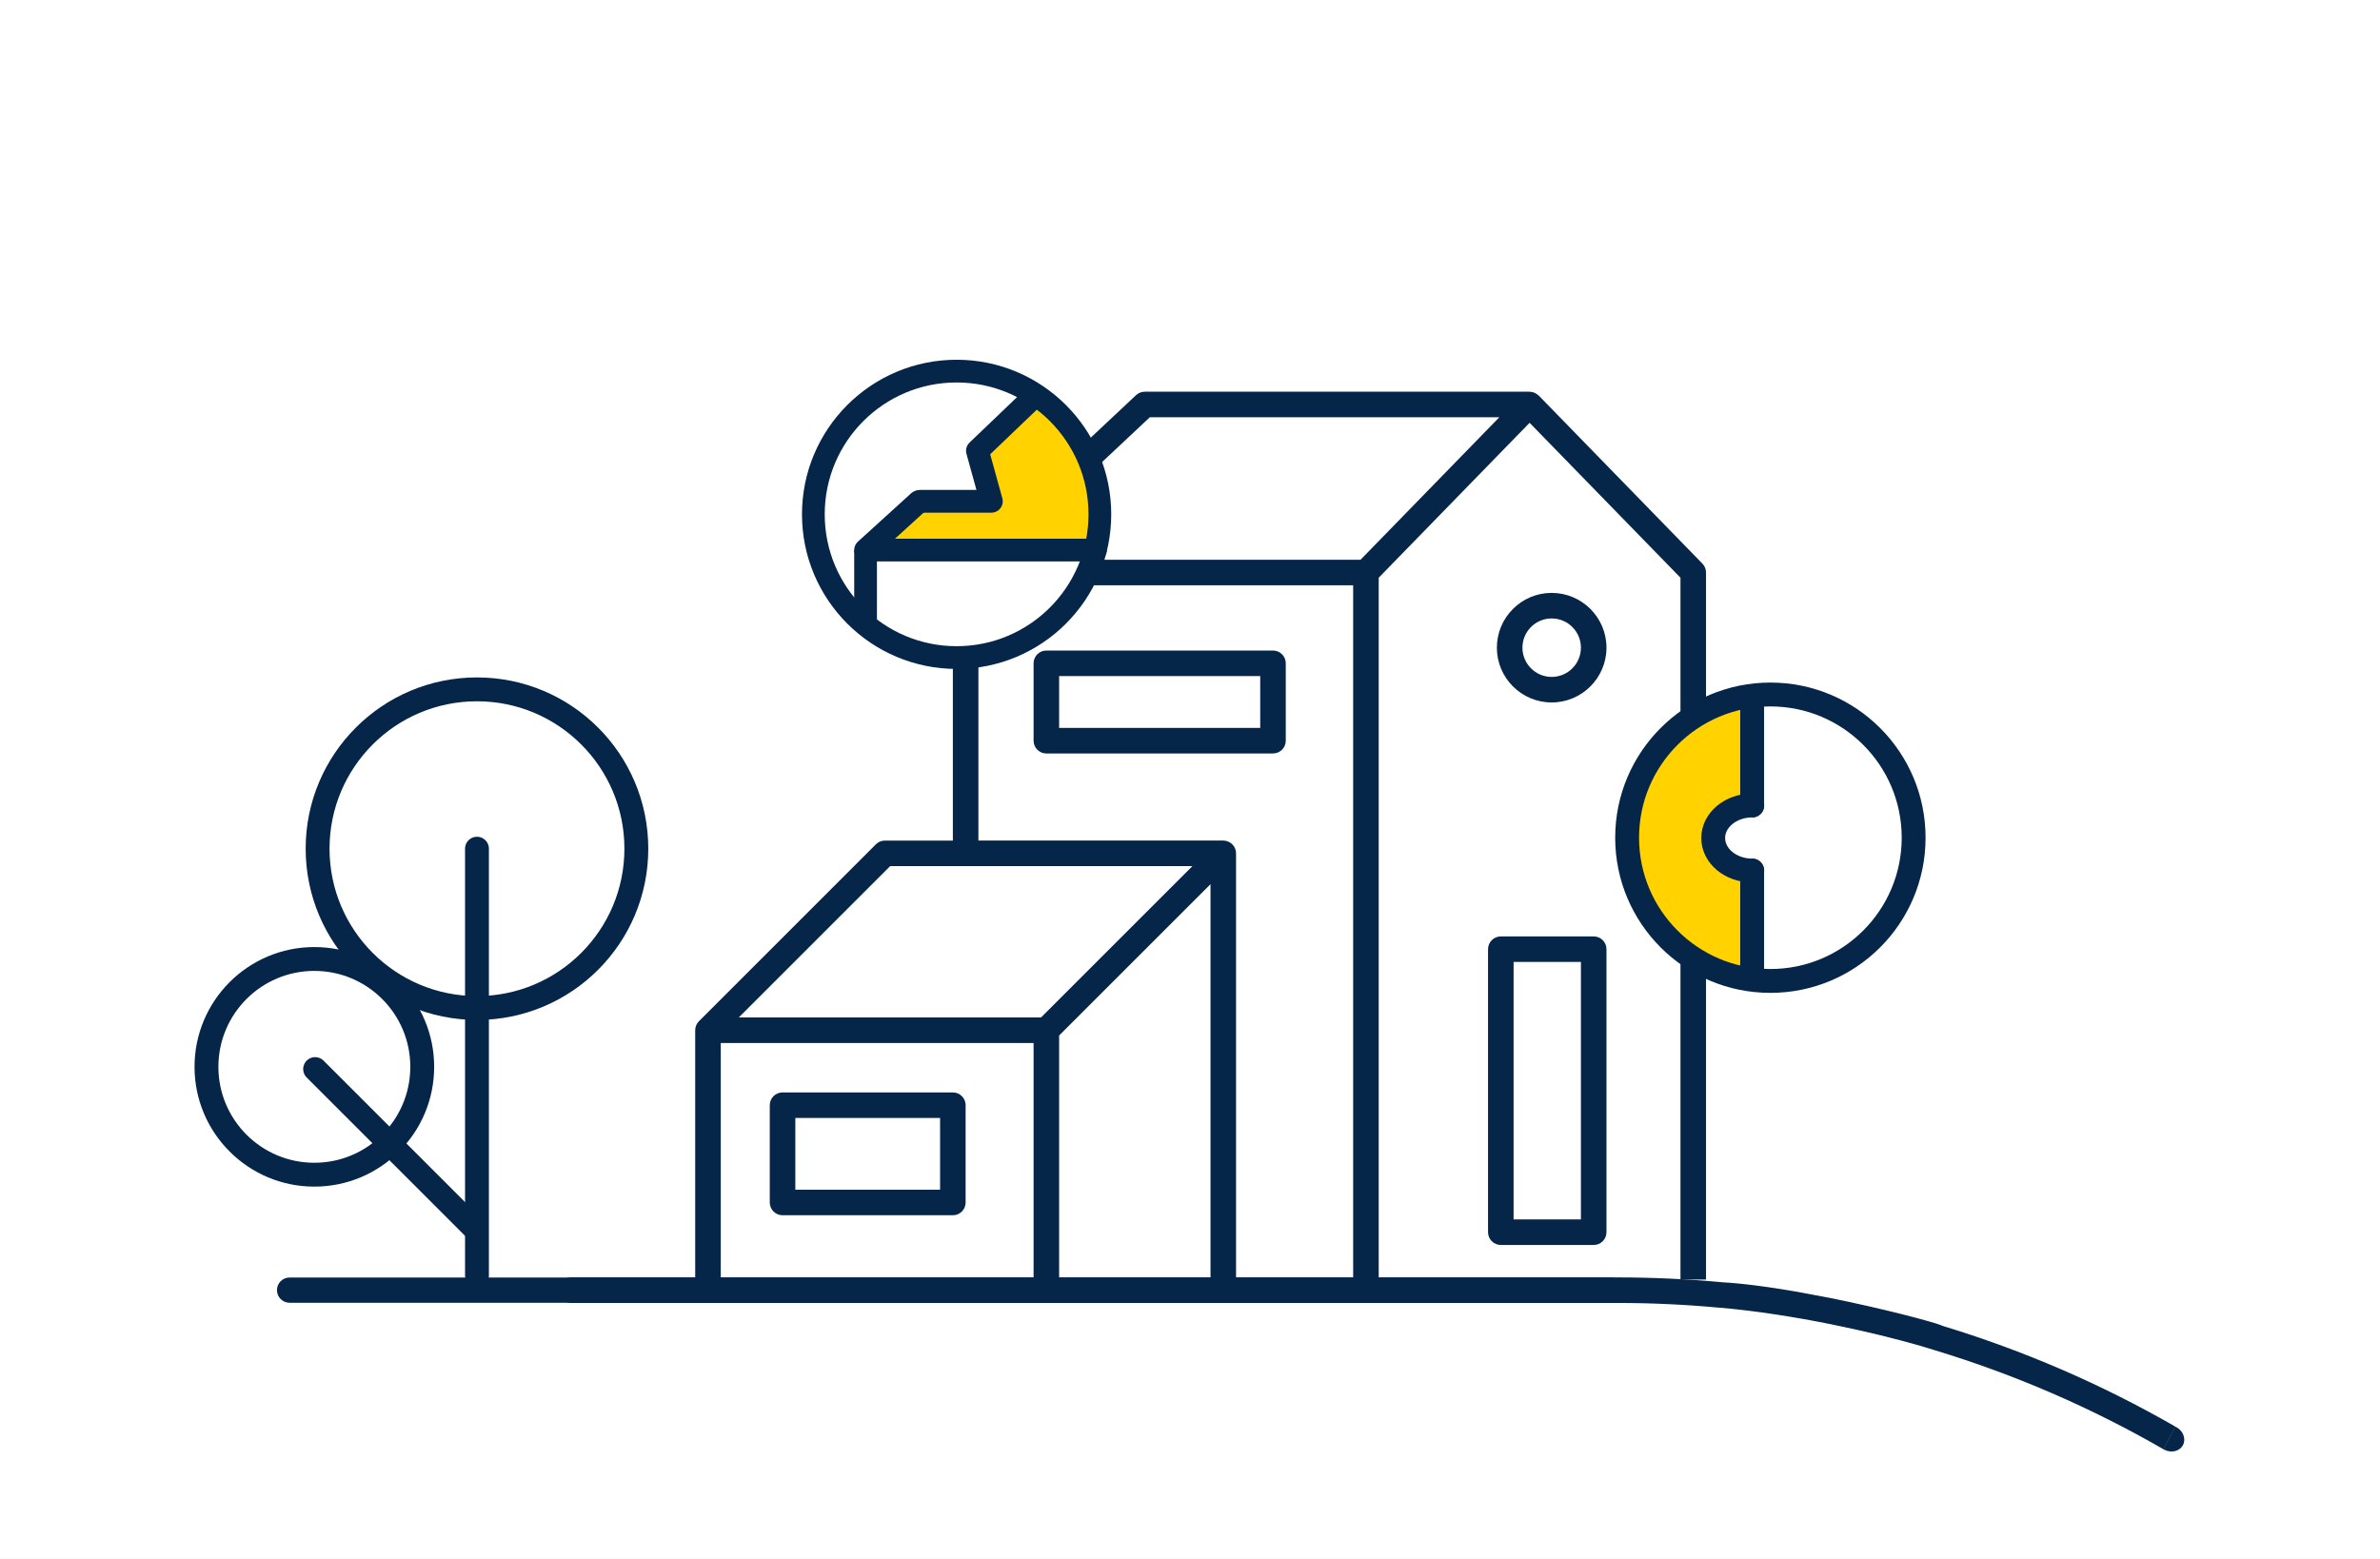
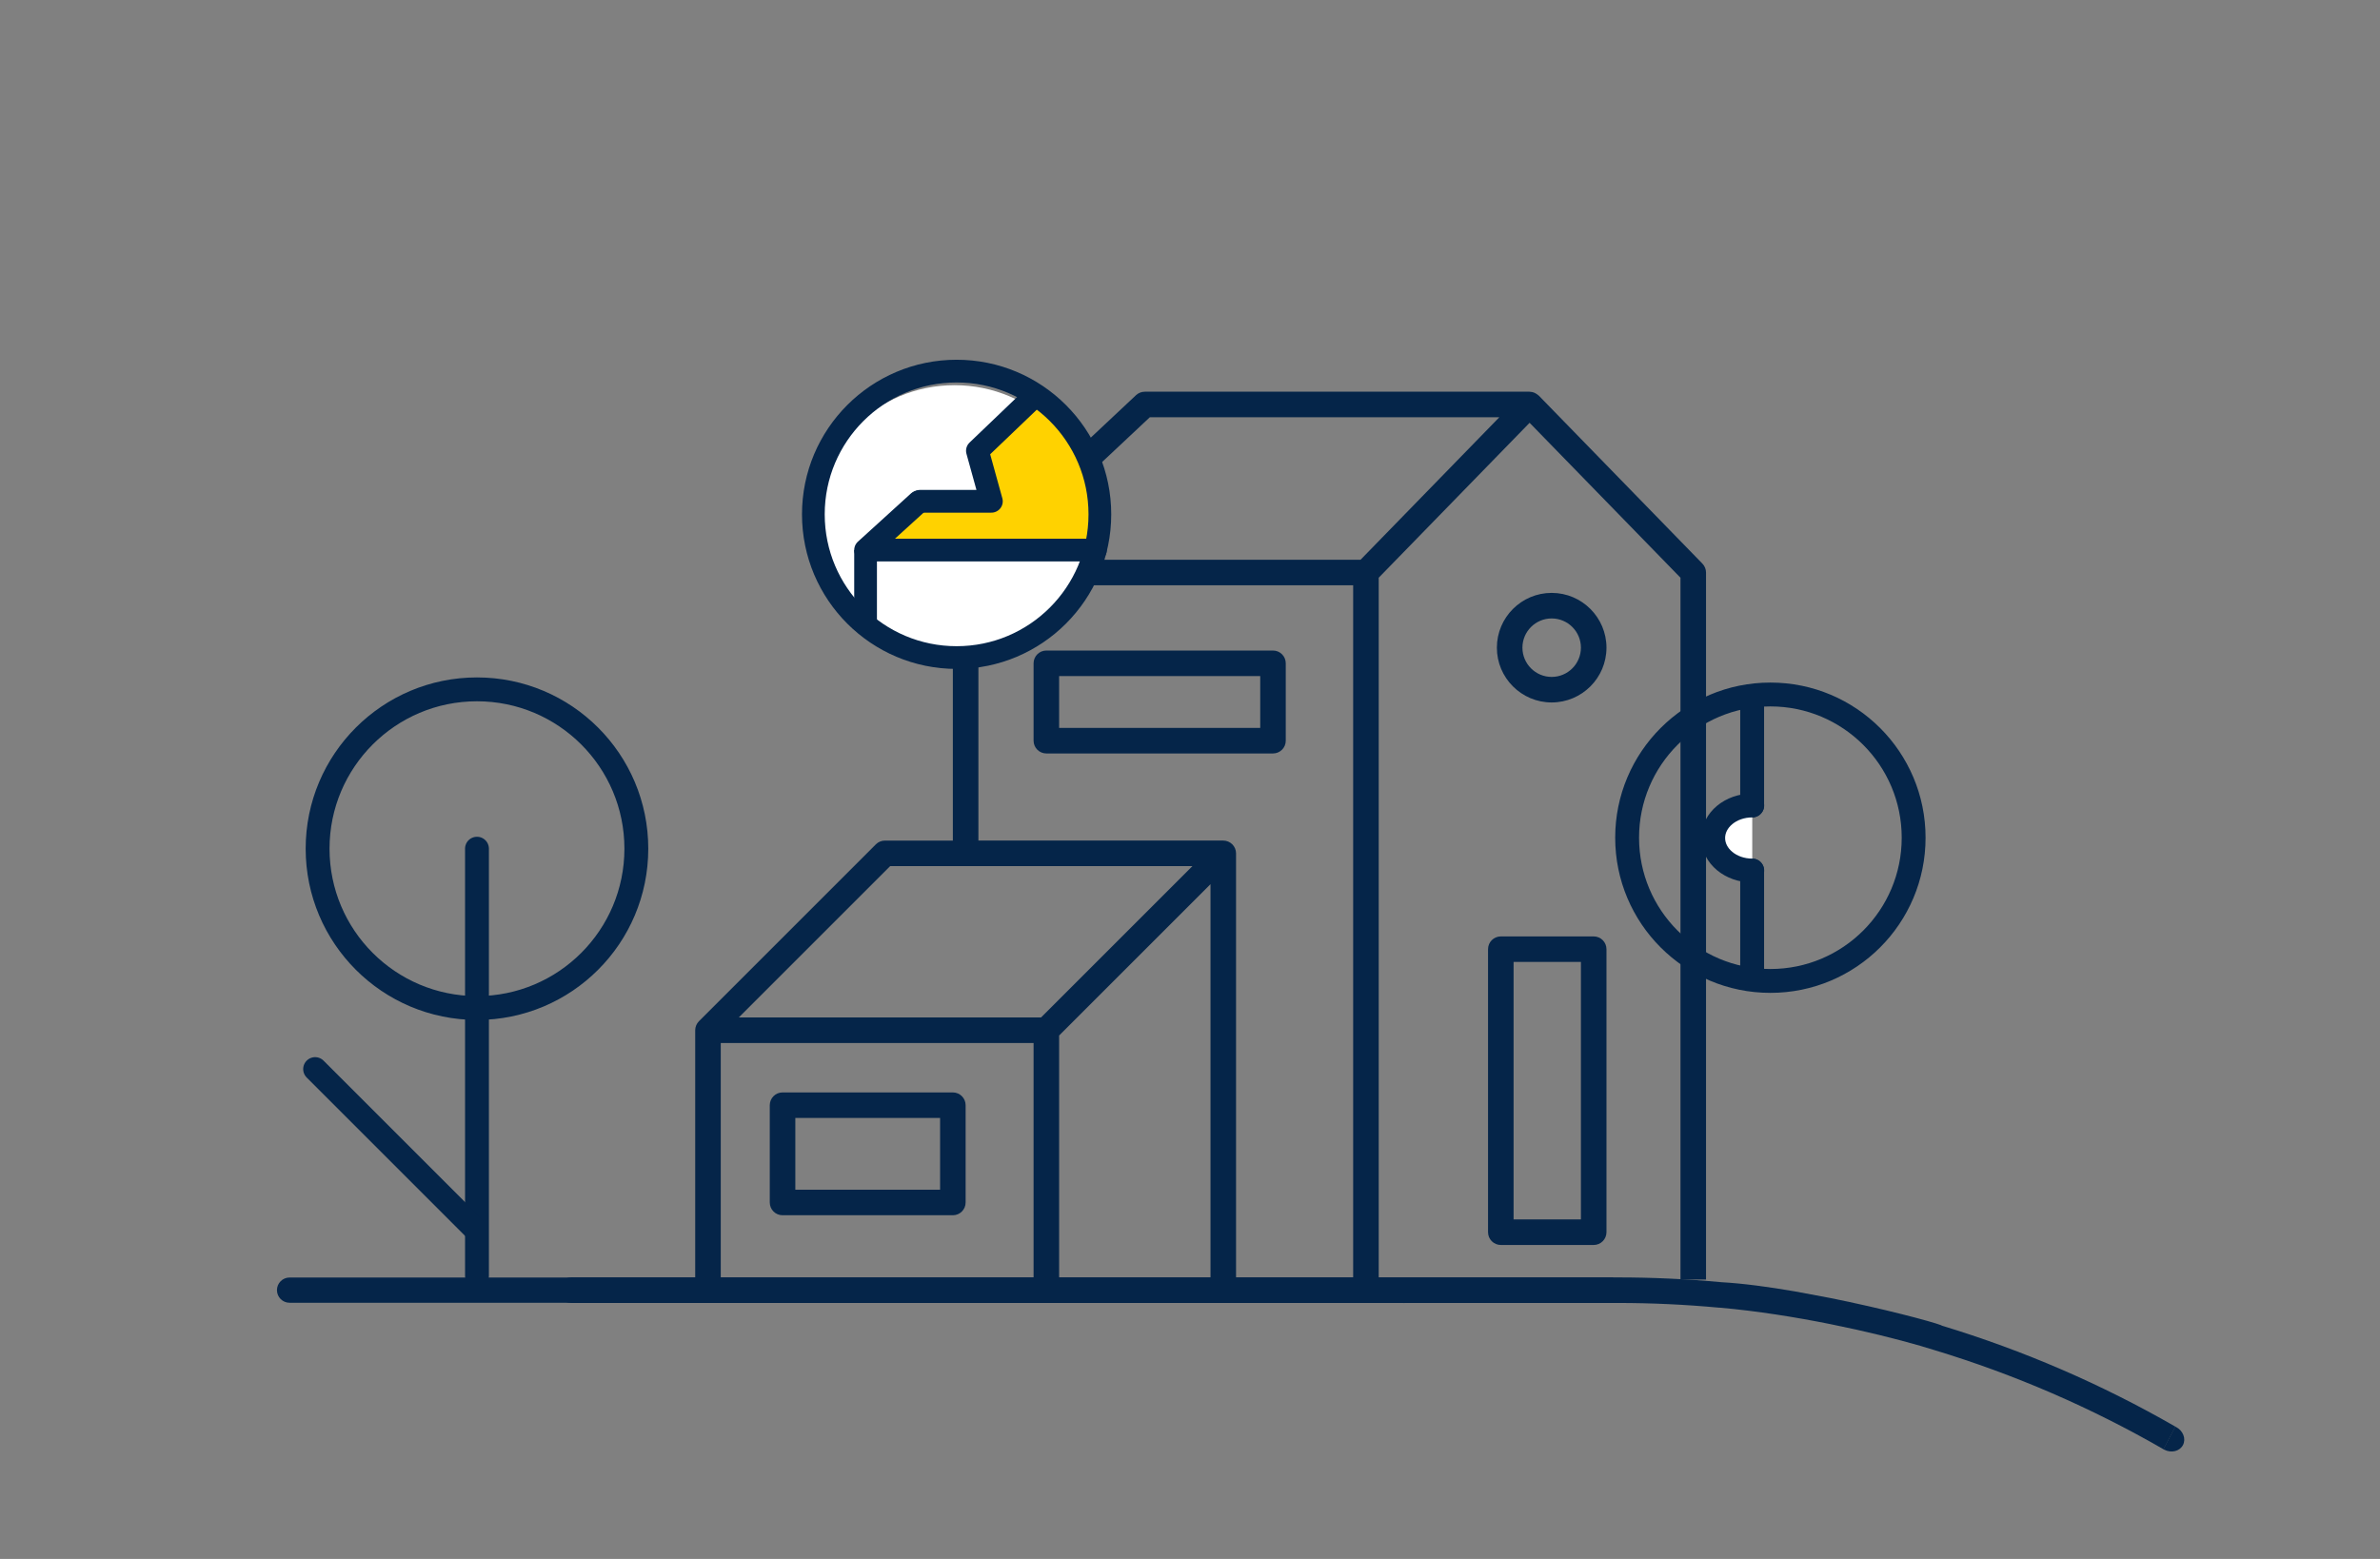
<svg xmlns="http://www.w3.org/2000/svg" width="377" height="247" viewBox="0 0 377 247" fill="none">
  <rect x="0" y="0" width="377" height="247" fill="#808080" stroke="none" />
-   <rect width="377" height="247" transform="matrix(-1 0 0 1 377 0)" fill="white" />
  <path d="M75.554 159.712C61.612 159.712 50.309 148.41 50.309 134.467C50.309 120.525 61.612 109.222 75.554 109.222C89.497 109.222 100.799 120.525 100.799 134.467C100.799 148.41 89.497 159.712 75.554 159.712Z" stroke="#052549" stroke-width="3.78" stroke-miterlimit="10" stroke-linecap="round" />
-   <path d="M49.794 186.12C40.356 186.12 32.705 178.469 32.705 169.031C32.705 159.593 40.356 151.942 49.794 151.942C59.232 151.942 66.883 159.593 66.883 169.031C66.883 178.469 59.232 186.12 49.794 186.12Z" stroke="#052549" stroke-width="3.78" stroke-miterlimit="10" stroke-linecap="round" />
  <path d="M75.555 134.467V202.107" stroke="#052549" stroke-width="3.78" stroke-miterlimit="10" stroke-linecap="round" />
  <path d="M49.916 169.386L75.356 194.826" stroke="#052549" stroke-width="3.78" stroke-miterlimit="10" stroke-linecap="round" />
  <path d="M266.193 95.371V93.861V91.534L242.293 66.989L218.392 91.535V169.011V180.72V202.732H214.346V92.734H154.984V133.18H193.772C194.037 133.18 194.298 133.234 194.544 133.337C195.039 133.54 195.433 133.934 195.639 134.431C195.741 134.678 195.795 134.941 195.795 135.203V202.732H191.749V140.09L167.769 164.07V202.732H163.723V165.256H114.171V202.732H110.122V163.233C110.122 162.97 110.176 162.707 110.277 162.461C110.382 162.212 110.529 161.987 110.716 161.802L138.741 133.776C139.12 133.396 139.633 133.184 140.172 133.184H150.936V90.715C150.936 90.704 150.941 90.695 150.941 90.684C150.944 90.511 150.997 90.346 151.044 90.178C151.069 90.09 151.069 89.995 151.105 89.912C151.143 89.82 151.22 89.748 151.274 89.662C151.36 89.523 151.438 89.379 151.555 89.266C151.564 89.257 151.565 89.246 151.575 89.237L179.951 62.611C180.326 62.258 180.823 62.064 181.338 62.064H242.294C242.294 62.064 242.305 62.068 242.311 62.068C242.336 62.068 242.359 62.077 242.383 62.077C242.597 62.086 242.802 62.132 242.997 62.206C243.063 62.23 243.121 62.264 243.185 62.294C243.349 62.375 243.497 62.48 243.634 62.6C243.668 62.633 243.711 62.644 243.744 62.676L269.667 89.302C270.034 89.681 270.24 90.185 270.24 90.715V93.865V95.375V202.734H266.193V95.371ZM141.008 137.227L117.029 161.206H164.905L188.885 137.227H141.008ZM182.137 66.11L158.074 88.688H215.514L237.499 66.11H182.137Z" fill="#052549" />
-   <path d="M280.68 154.782C268.14 154.782 257.974 144.616 257.974 132.077C257.974 119.537 268.14 109.371 280.68 109.371C293.219 109.371 303.385 119.537 303.385 132.077C303.385 144.616 293.219 154.782 280.68 154.782Z" fill="white" />
  <path d="M201.647 119.38H165.746C164.628 119.38 163.723 118.474 163.723 117.356V105.095C163.723 103.977 164.628 103.072 165.746 103.072H201.647C202.765 103.072 203.67 103.977 203.67 105.095V117.356C203.67 118.474 202.765 119.38 201.647 119.38ZM199.624 107.118H167.769V115.333H199.624V107.118Z" fill="#052549" />
  <path d="M151.197 105.661C138.872 105.661 128.88 95.669 128.88 83.344C128.88 71.019 138.872 61.028 151.197 61.028C163.522 61.028 173.513 71.019 173.513 83.344C173.513 95.669 163.522 105.661 151.197 105.661Z" fill="white" />
  <path d="M344.568 226.029L344.689 226.092C345.818 226.683 346.311 227.964 345.791 228.956C345.27 229.95 343.938 230.274 342.81 229.683L342.689 229.62L344.568 226.027V226.029Z" fill="#052549" />
  <path d="M90.572 202.395H256.278C261.71 202.395 267.216 202.651 272.647 203.153C276.08 203.342 280.157 203.896 284.293 204.607L289.873 205.65C298.311 207.345 305.909 209.363 307.511 209.979C307.545 209.993 307.562 210.025 307.596 210.04C320.523 213.96 332.915 219.317 344.589 226.038L342.714 229.631C331.266 223.025 319.114 217.764 306.431 213.917C305.387 213.604 304.23 213.247 304.16 213.229C296.726 211.082 284.194 208.227 272.46 207.194C272.399 207.194 272.336 207.194 272.271 207.187C266.964 206.694 261.584 206.443 256.276 206.443H222.49C222.459 206.445 222.432 206.461 222.402 206.461C222.371 206.461 222.344 206.447 222.314 206.443H90.57V202.397L90.572 202.395Z" fill="#052549" />
  <path d="M90.681 206.442H90.544C89.27 206.442 88.24 205.538 88.24 204.418C88.24 203.299 89.27 202.395 90.544 202.395H90.681V206.44V206.442Z" fill="#052549" />
  <path d="M45.871 202.409H255.522V206.411H223.084C223.054 206.413 223.027 206.429 222.998 206.429C222.969 206.429 222.942 206.413 222.911 206.411H45.872C44.765 206.411 43.871 205.516 43.871 204.411C43.871 203.306 44.765 202.411 45.872 202.411L45.871 202.409Z" fill="#052549" />
  <path d="M150.935 192.546H123.958C122.841 192.546 121.935 191.641 121.935 190.523V175.11C121.935 173.992 122.841 173.086 123.958 173.086H150.935C152.053 173.086 152.958 173.992 152.958 175.11V190.523C152.958 191.641 152.053 192.546 150.935 192.546ZM148.912 177.133H125.983V188.5H148.912V177.133Z" fill="#052549" />
  <path d="M237.734 148.367H252.448C253.565 148.367 254.471 149.272 254.471 150.39V195.231C254.471 196.349 253.565 197.255 252.448 197.255H237.734C236.617 197.255 235.711 196.349 235.711 195.231V150.39C235.711 149.272 236.617 148.367 237.734 148.367ZM239.758 193.208H250.424V152.413H239.758V193.208Z" fill="#052549" />
  <path d="M237.11 102.619C237.11 97.832 241.003 93.939 245.789 93.939C250.576 93.939 254.471 97.832 254.471 102.619C254.471 107.405 250.576 111.298 245.789 111.298C241.003 111.298 237.11 107.405 237.11 102.619ZM250.423 102.619C250.423 100.064 248.344 97.987 245.789 97.987C243.235 97.987 241.158 100.064 241.158 102.619C241.158 105.173 243.237 107.252 245.789 107.252C248.344 107.252 250.423 105.175 250.423 102.619Z" fill="#052549" />
  <path d="M137.11 87.149V98.698" stroke="#052549" stroke-width="3.6" stroke-miterlimit="10" />
  <path d="M165.559 63.084L155.049 71.205L158.109 79.426L145.505 79.055L139.74 86.453L173.513 86.912L173.263 72.728L165.559 63.084Z" fill="#FFD200" />
  <path d="M151.531 104.184C138.998 104.184 128.838 94.025 128.838 81.492C128.838 68.959 138.998 58.799 151.531 58.799C164.063 58.799 174.223 68.959 174.223 81.492C174.223 94.025 164.063 104.184 151.531 104.184Z" stroke="#052549" stroke-width="3.6" stroke-miterlimit="10" />
  <path d="M173.513 87.15H137.11L145.482 79.539" stroke="#052549" stroke-width="3.6" stroke-linecap="round" stroke-linejoin="round" />
  <path d="M145.711 79.426H157.039L154.825 71.421L163.161 63.442" stroke="#052549" stroke-width="3.6" stroke-linecap="round" stroke-linejoin="round" />
-   <path d="M277.815 109.371V128.104L272.832 131.006L275.133 137.039L278.086 138.659L277.296 155.423L266.811 152.487L257.741 135.547L260.268 120.29L269.454 110.801L277.815 109.371Z" fill="#FFD200" />
  <path d="M280.434 155.421C267.902 155.421 257.742 145.261 257.742 132.728C257.742 120.196 267.902 110.036 280.434 110.036C292.967 110.036 303.127 120.196 303.127 132.728C303.127 145.261 292.967 155.421 280.434 155.421Z" stroke="#052549" stroke-width="3.78" stroke-miterlimit="10" />
  <path d="M277.547 110.355V127.622" stroke="#052549" stroke-width="3.78" stroke-miterlimit="10" stroke-linecap="round" />
  <path d="M277.547 137.929V154.372" stroke="#052549" stroke-width="3.78" stroke-miterlimit="10" stroke-linecap="round" />
  <path d="M277.562 137.929C274.145 137.929 271.375 135.622 271.375 132.776C271.375 129.93 274.145 127.622 277.562 127.622" fill="white" />
  <path d="M277.562 137.929C274.145 137.929 271.375 135.622 271.375 132.776C271.375 129.93 274.145 127.622 277.562 127.622" stroke="#052549" stroke-width="3.78" stroke-linecap="round" stroke-linejoin="round" />
</svg>